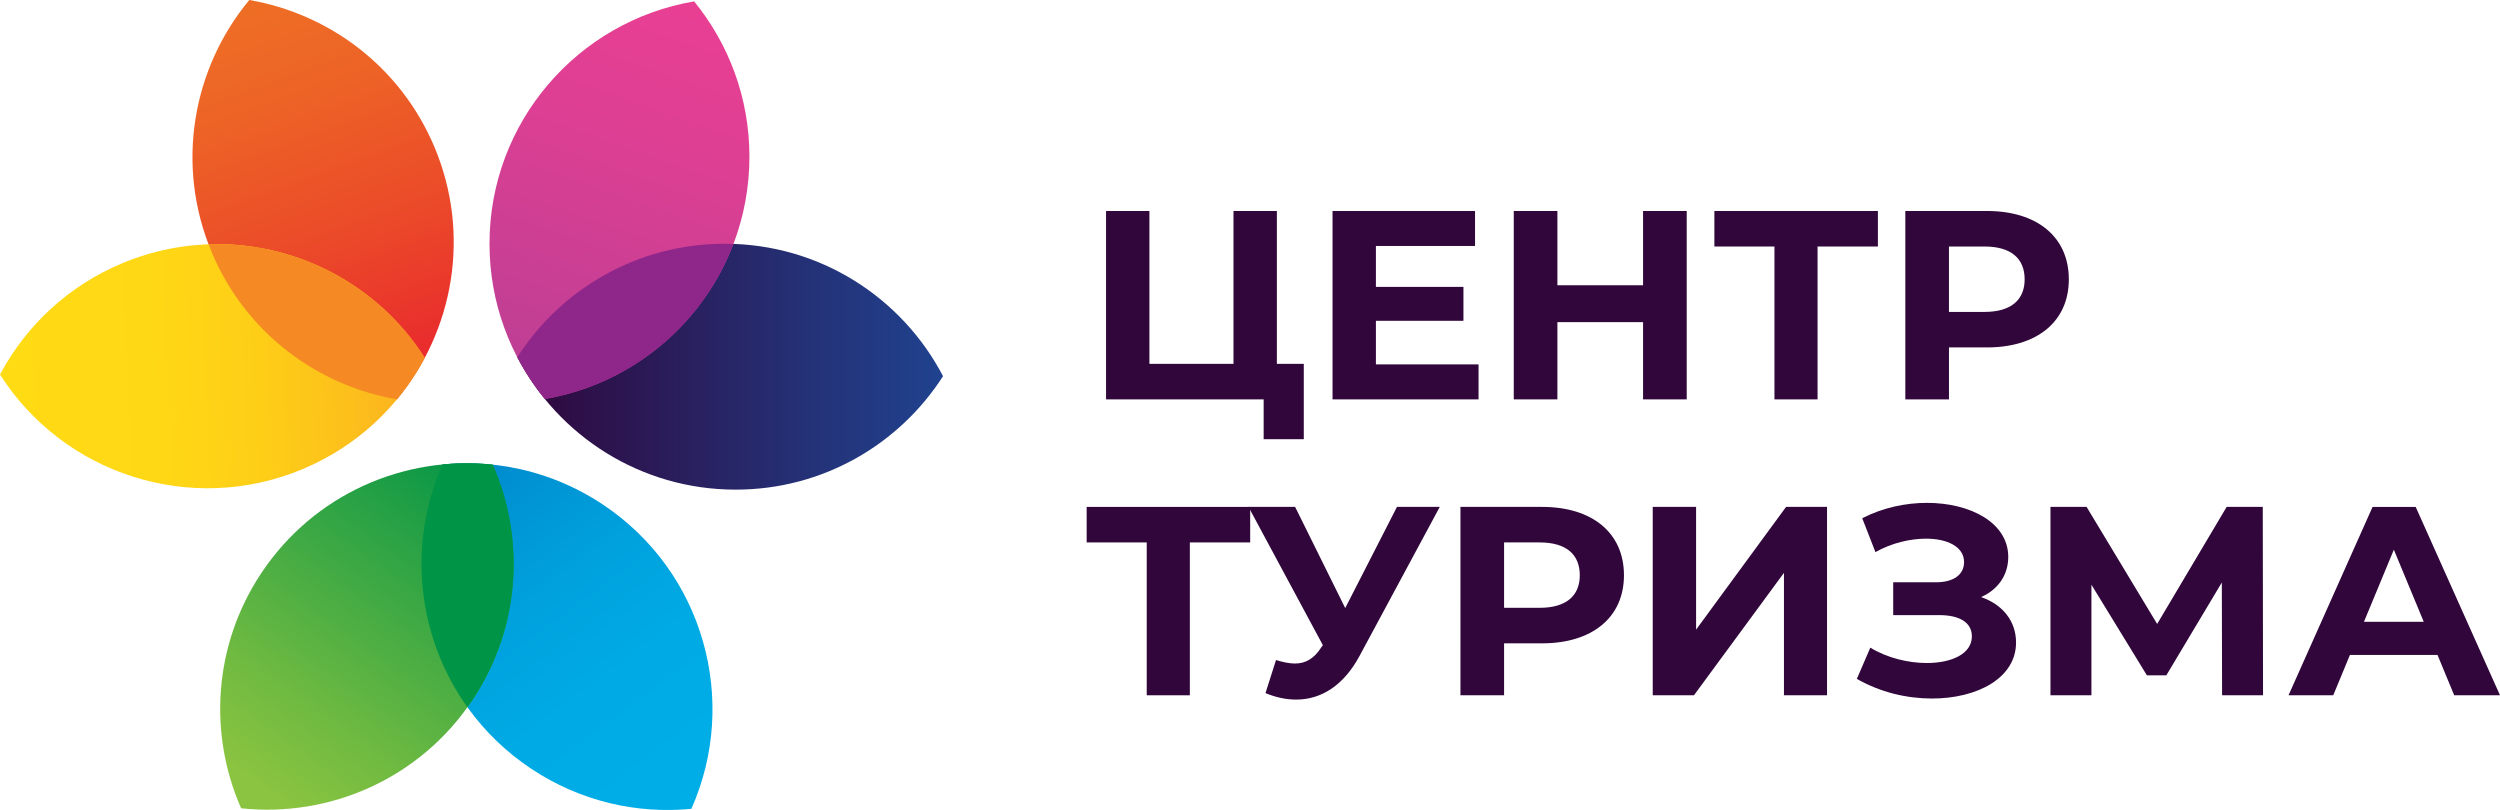
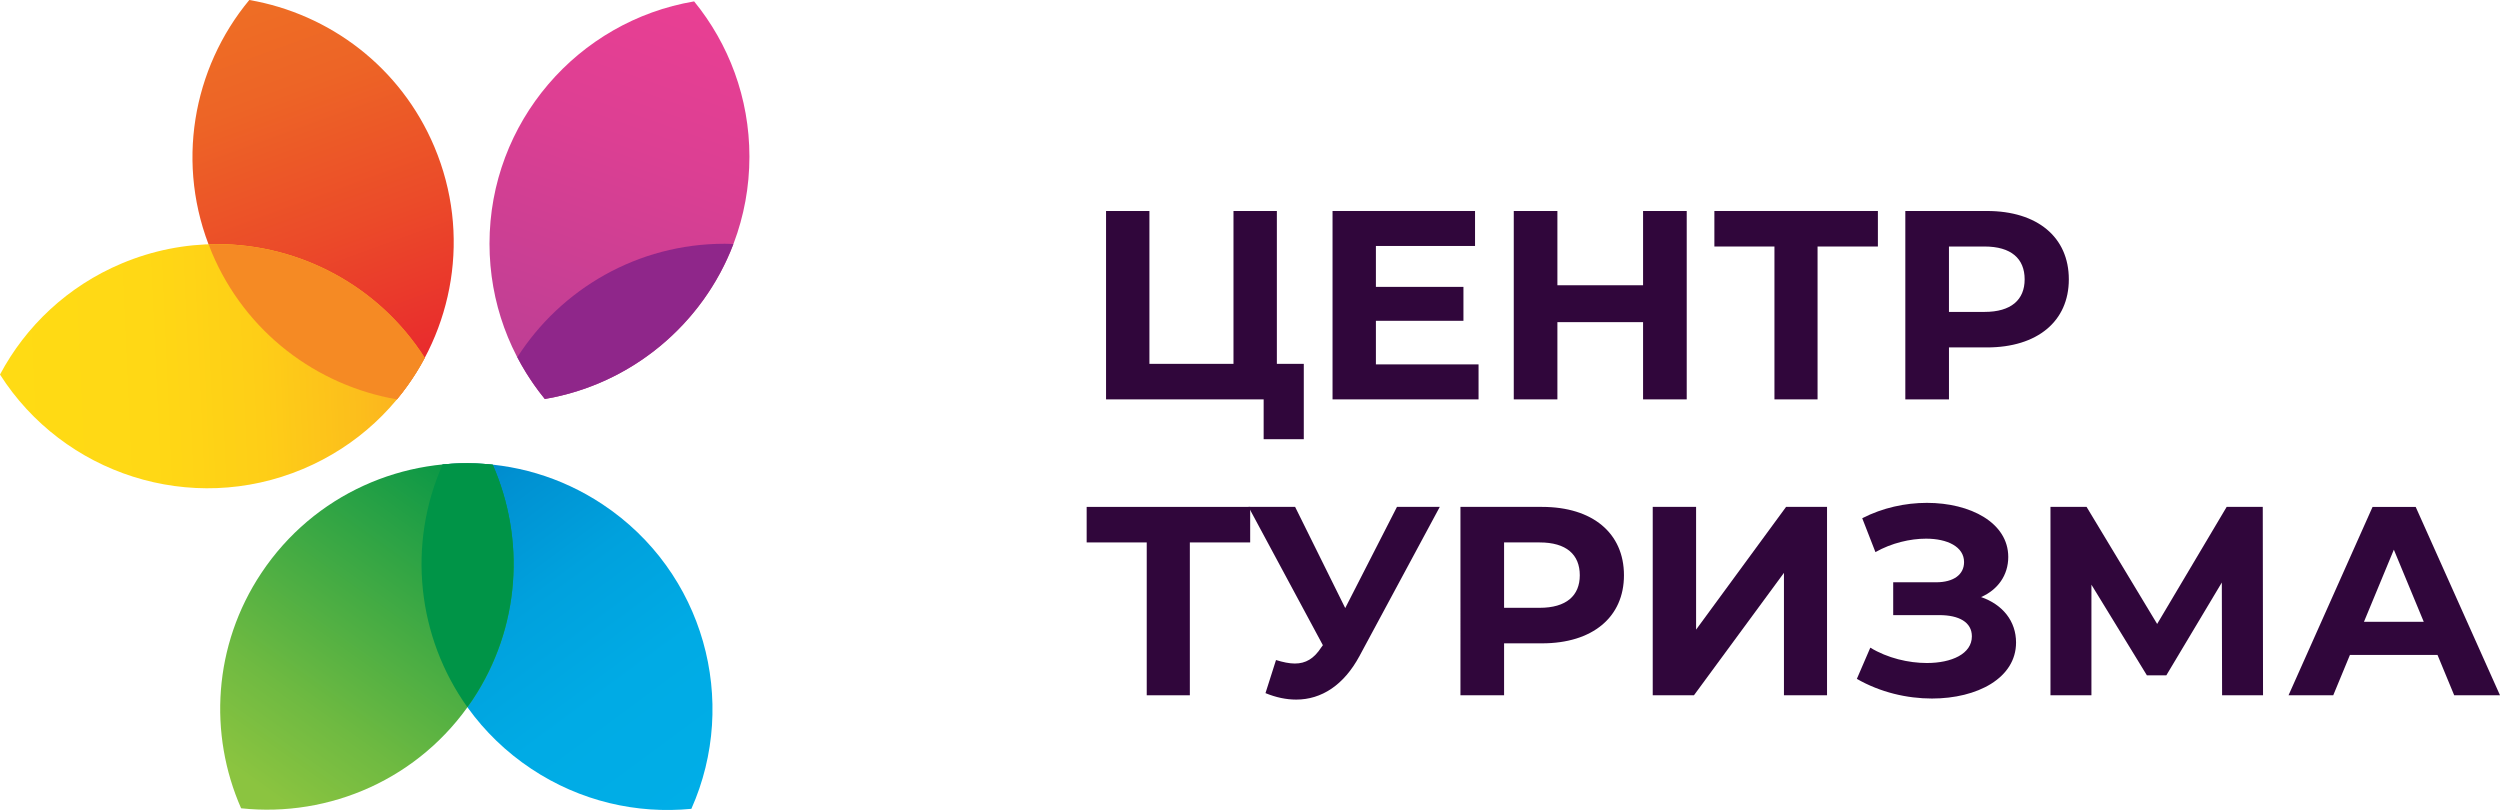
<svg xmlns="http://www.w3.org/2000/svg" xmlns:xlink="http://www.w3.org/1999/xlink" version="1.1" id="Слой_1" x="0px" y="0px" width="250px" height="81px" viewBox="0 0 250 81" enable-background="new 0 0 250 81" xml:space="preserve">
  <g>
    <g>
      <polygon fill="#30063B" points="130.379,36.385 130.379,43.92 126.365,43.92 126.365,39.938 110.605,39.938 110.605,21.1     114.942,21.1 114.942,36.385 123.349,36.385 123.349,21.1 127.686,21.1 127.686,36.385   " />
      <polygon fill="#30063B" points="147.855,36.439 147.855,39.938 133.254,39.938 133.254,21.099 147.504,21.099 147.504,24.597     137.59,24.597 137.59,28.688 146.344,28.688 146.344,32.08 137.59,32.08 137.59,36.439   " />
      <polygon fill="#30063B" points="168.672,21.1 168.672,39.938 164.307,39.938 164.307,32.214 155.74,32.214 155.74,39.938     151.377,39.938 151.377,21.1 155.74,21.1 155.74,28.526 164.307,28.526 164.307,21.1   " />
      <polygon fill="#30063B" points="187.789,24.651 181.756,24.651 181.756,39.938 177.445,39.938 177.445,24.651 171.438,24.651     171.438,21.099 187.789,21.099   " />
      <path fill="#30063B" d="M206.883,27.935c0,4.197-3.152,6.808-8.189,6.808h-3.797v5.195h-4.365V21.099h8.162    C203.73,21.099,206.883,23.71,206.883,27.935 M202.465,27.935c0-2.073-1.346-3.284-4.014-3.284h-3.555v6.54h3.555    C201.119,31.191,202.465,29.979,202.465,27.935" />
      <polygon fill="#30063B" points="125.018,54.243 118.984,54.243 118.984,69.528 114.673,69.528 114.673,54.243 108.666,54.243     108.666,50.69 125.018,50.69   " />
      <path fill="#30063B" d="M143.977,50.69l-8.027,14.91c-1.561,2.905-3.799,4.359-6.33,4.359c-0.998,0-2.02-0.215-3.072-0.646    l1.053-3.309c0.699,0.214,1.318,0.349,1.885,0.349c1.078,0,1.912-0.483,2.641-1.615l0.16-0.217L124.85,50.69h4.662l5.01,10.118    l5.174-10.118H143.977z" />
      <path fill="#30063B" d="M162.396,57.527c0,4.196-3.152,6.807-8.191,6.807h-3.797v5.194h-4.363V50.69h8.16    C159.244,50.69,162.396,53.301,162.396,57.527 M157.979,57.527c0-2.074-1.346-3.284-4.014-3.284h-3.557v6.538h3.557    C156.633,60.781,157.979,59.569,157.979,57.527" />
      <polygon fill="#30063B" points="165.273,50.69 169.609,50.69 169.609,62.963 178.607,50.69 182.703,50.69 182.703,69.528     178.395,69.528 178.395,57.285 169.395,69.528 165.273,69.528   " />
      <path fill="#30063B" d="M201.605,64.254c0,3.554-3.879,5.599-8.404,5.599c-2.506,0-5.172-0.619-7.516-1.965l1.346-3.122    c1.725,1.05,3.826,1.535,5.658,1.535c2.479,0,4.498-0.917,4.498-2.665c0-1.426-1.293-2.125-3.26-2.125h-4.607v-3.283h4.285    c1.777,0,2.801-0.782,2.801-2.02c0-1.535-1.67-2.342-3.799-2.342c-1.59,0-3.447,0.43-5.064,1.345l-1.32-3.389    c2.047-1.05,4.311-1.536,6.467-1.536c4.363,0,8.135,1.992,8.135,5.41c0,1.831-1.051,3.282-2.719,4.01    C200.285,60.459,201.605,62.128,201.605,64.254" />
      <polygon fill="#30063B" points="222.209,69.528 222.182,58.251 216.631,67.536 214.691,67.536 209.143,58.47 209.143,69.528     205.047,69.528 205.047,50.69 208.658,50.69 215.715,62.396 222.666,50.69 226.277,50.69 226.303,69.528   " />
      <path fill="#30063B" d="M243.75,65.491h-8.756l-1.67,4.037h-4.471l8.404-18.838h4.311L250,69.528h-4.58L243.75,65.491z     M242.377,62.183l-2.992-7.214l-2.99,7.214H242.377z" />
    </g>
    <g>
      <defs>
        <path id="SVGID_1_" d="M44.266,46.442c-4.79,10.753-1.273,23.702,8.867,30.441c4.908,3.263,10.56,4.528,16.003,4     c4.789-10.755,1.274-23.704-8.867-30.441c-4.19-2.786-8.924-4.115-13.607-4.115C45.861,46.325,45.062,46.364,44.266,46.442" />
      </defs>
      <clipPath id="SVGID_2_">
        <use xlink:href="#SVGID_1_" overflow="visible" />
      </clipPath>
      <linearGradient id="SVGID_3_" gradientUnits="userSpaceOnUse" x1="-438.568" y1="249.75" x2="-437.581" y2="249.75" gradientTransform="matrix(26.2 35.525 35.525 -26.2 2661.688 22169.781)">
        <stop offset="0" style="stop-color:#0083C8" />
        <stop offset="0.135" style="stop-color:#0090D1" />
        <stop offset="0.389" style="stop-color:#00A1DD" />
        <stop offset="0.664" style="stop-color:#00ABE5" />
        <stop offset="1" style="stop-color:#00AEE7" />
      </linearGradient>
      <polygon clip-path="url(#SVGID_2_)" fill="url(#SVGID_3_)" points="61.789,29.888 90.702,69.052 51.612,97.853 22.699,58.688       " />
    </g>
    <g>
      <g>
        <g>
          <defs>
            <rect id="SVGID_4_" x="22.02" y="46.329" width="29.344" height="34.639" />
          </defs>
          <clipPath id="SVGID_5_">
            <use xlink:href="#SVGID_4_" overflow="visible" />
          </clipPath>
          <g clip-path="url(#SVGID_5_)">
            <defs>
              <path id="SVGID_6_" d="M47.244,70.002c4.825-7.246,5.291-16.116,2.028-23.534c-8.831-0.944-17.873,2.931-23.133,10.829        c-4.826,7.246-5.292,16.114-2.028,23.532C32.943,81.771,41.984,77.9,47.244,70.002" />
            </defs>
            <clipPath id="SVGID_7_">
              <use xlink:href="#SVGID_6_" overflow="visible" />
            </clipPath>
            <linearGradient id="SVGID_8_" gradientUnits="userSpaceOnUse" x1="-449.934" y1="247.514" x2="-448.947" y2="247.514" gradientTransform="matrix(-23.535 32.861 32.861 23.535 -18673.852 9006.281)">
              <stop offset="0" style="stop-color:#009447" />
              <stop offset="0.259" style="stop-color:#27A145" />
              <stop offset="0.765" style="stop-color:#6FBA41" />
              <stop offset="1" style="stop-color:#8BC440" />
            </linearGradient>
            <polygon clip-path="url(#SVGID_7_)" fill="url(#SVGID_8_)" points="69.712,57.813 41.792,96.756 3.671,69.483 31.591,30.54             " />
          </g>
        </g>
      </g>
    </g>
    <g>
      <defs>
-         <path id="SVGID_9_" d="M51.73,35.722c4.105,7.868,12.34,13.242,21.836,13.242c8.712,0,16.363-4.525,20.737-11.346     c-4.105-7.869-12.341-13.244-21.837-13.244C63.754,24.374,56.104,28.9,51.73,35.722" />
+         <path id="SVGID_9_" d="M51.73,35.722c4.105,7.868,12.34,13.242,21.836,13.242c8.712,0,16.363-4.525,20.737-11.346     C63.754,24.374,56.104,28.9,51.73,35.722" />
      </defs>
      <clipPath id="SVGID_10_">
        <use xlink:href="#SVGID_9_" overflow="visible" />
      </clipPath>
      <linearGradient id="SVGID_11_" gradientUnits="userSpaceOnUse" x1="-432.706" y1="243.487" x2="-431.719" y2="243.487" gradientTransform="matrix(43.119 0 0 -43.119 18709.688 10535.625)">
        <stop offset="0" style="stop-color:#30063B" />
        <stop offset="0.053" style="stop-color:#2F0A40" />
        <stop offset="0.692" style="stop-color:#243278" />
        <stop offset="1" style="stop-color:#20428E" />
      </linearGradient>
-       <rect x="51.73" y="24.374" clip-path="url(#SVGID_10_)" fill="url(#SVGID_11_)" width="42.574" height="24.59" />
    </g>
    <g>
      <defs>
        <path id="SVGID_12_" d="M48.95,24.374c0,5.889,2.075,11.293,5.53,15.526c11.616-1.975,20.462-12.068,20.462-24.235     c0-5.889-2.076-11.291-5.53-15.526C57.797,2.111,48.95,12.208,48.95,24.374" />
      </defs>
      <clipPath id="SVGID_13_">
        <use xlink:href="#SVGID_12_" overflow="visible" />
      </clipPath>
      <linearGradient id="SVGID_14_" gradientUnits="userSpaceOnUse" x1="-436.43" y1="232.801" x2="-435.443" y2="232.801" gradientTransform="matrix(13.766 -39.522 -39.522 -13.766 15263.547 -14003.594)">
        <stop offset="0" style="stop-color:#BA3F94" />
        <stop offset="0.015" style="stop-color:#BB3F94" />
        <stop offset="0.651" style="stop-color:#DC3F93" />
        <stop offset="1" style="stop-color:#E83F93" />
      </linearGradient>
      <polygon clip-path="url(#SVGID_13_)" fill="url(#SVGID_14_)" points="36.587,35.597 51.763,-7.926 87.306,4.441 72.13,47.965       " />
    </g>
    <g>
      <defs>
        <path id="SVGID_15_" d="M21.178,25.244c3.378,8.022,10.521,13.311,18.512,14.693c5.668-6.831,7.434-16.498,3.751-25.243     C40.063,6.672,32.92,1.382,24.93,0C19.261,6.831,17.495,16.499,21.178,25.244" />
      </defs>
      <clipPath id="SVGID_16_">
        <use xlink:href="#SVGID_15_" overflow="visible" />
      </clipPath>
      <linearGradient id="SVGID_17_" gradientUnits="userSpaceOnUse" x1="-442.851" y1="231.223" x2="-441.865" y2="231.223" gradientTransform="matrix(-14.432 -39.744 -39.744 14.432 2838 -20897.453)">
        <stop offset="0" style="stop-color:#E8242E" />
        <stop offset="0.436" style="stop-color:#EB4B29" />
        <stop offset="0.786" style="stop-color:#ED6426" />
        <stop offset="1" style="stop-color:#EE6D25" />
      </linearGradient>
      <polygon clip-path="url(#SVGID_16_)" fill="url(#SVGID_17_)" points="20.947,49.432 4.669,4.652 43.672,-9.496 59.949,35.284       " />
    </g>
    <g>
      <defs>
        <path id="SVGID_18_" d="M12.181,26.341C6.749,28.625,2.566,32.63,0,37.454c6.325,9.931,19.072,14.162,30.297,9.444     c5.433-2.285,9.615-6.289,12.181-11.114c-4.569-7.173-12.49-11.371-20.767-11.371C18.53,24.413,15.297,25.032,12.181,26.341" />
      </defs>
      <clipPath id="SVGID_19_">
        <use xlink:href="#SVGID_18_" overflow="visible" />
      </clipPath>
      <linearGradient id="SVGID_20_" gradientUnits="userSpaceOnUse" x1="-451.643" y1="238.885" x2="-450.656" y2="238.885" gradientTransform="matrix(-41.964 1.776 1.776 41.964 -19334.625 -9185.281)">
        <stop offset="0" style="stop-color:#FBAE20" />
        <stop offset="0.158" style="stop-color:#FCBE1C" />
        <stop offset="0.394" style="stop-color:#FECE17" />
        <stop offset="0.656" style="stop-color:#FFD815" />
        <stop offset="0.995" style="stop-color:#FFDB14" />
        <stop offset="1" style="stop-color:#FFDB14" />
      </linearGradient>
      <polygon clip-path="url(#SVGID_19_)" fill="url(#SVGID_20_)" points="43.628,51.566 0.076,53.408 -1.151,24.46 42.402,22.618       " />
    </g>
    <g>
      <path fill="#009447" d="M45.996,46.339l-0.094,0.004c-0.546,0.018-1.094,0.051-1.637,0.102c-3.575,8.033-2.517,17.287,2.47,24.267    c0.17-0.236,0.347-0.467,0.509-0.711c4.825-7.244,5.291-16.114,2.028-23.532c-0.547-0.059-1.095-0.098-1.642-0.119    c-0.008,0-0.016,0-0.023,0C47.068,46.325,46.531,46.323,45.996,46.339" />
      <path fill="#8F268A" d="M73.339,24.406c-0.291-0.012-0.579-0.031-0.872-0.031c-8.713,0-16.363,4.525-20.737,11.348    c0.254,0.488,0.525,0.965,0.811,1.432c0.003,0.007,0.007,0.013,0.011,0.019c0.28,0.459,0.577,0.906,0.885,1.345    c0.019,0.026,0.037,0.051,0.054,0.076c0.317,0.447,0.649,0.881,0.994,1.304C63.158,38.424,70.286,32.418,73.339,24.406" />
      <path fill="#F58A24" d="M20.868,24.428c0.103,0.271,0.195,0.545,0.309,0.814c3.378,8.023,10.521,13.311,18.512,14.695    c0.351-0.423,0.686-0.857,1.007-1.301c0.005-0.007,0.01-0.013,0.014-0.02c0.315-0.436,0.613-0.882,0.897-1.336    c0.017-0.025,0.034-0.053,0.049-0.079c0.288-0.464,0.562-0.938,0.818-1.42C37.751,28.365,29.446,24.131,20.868,24.428" />
    </g>
  </g>
</svg>